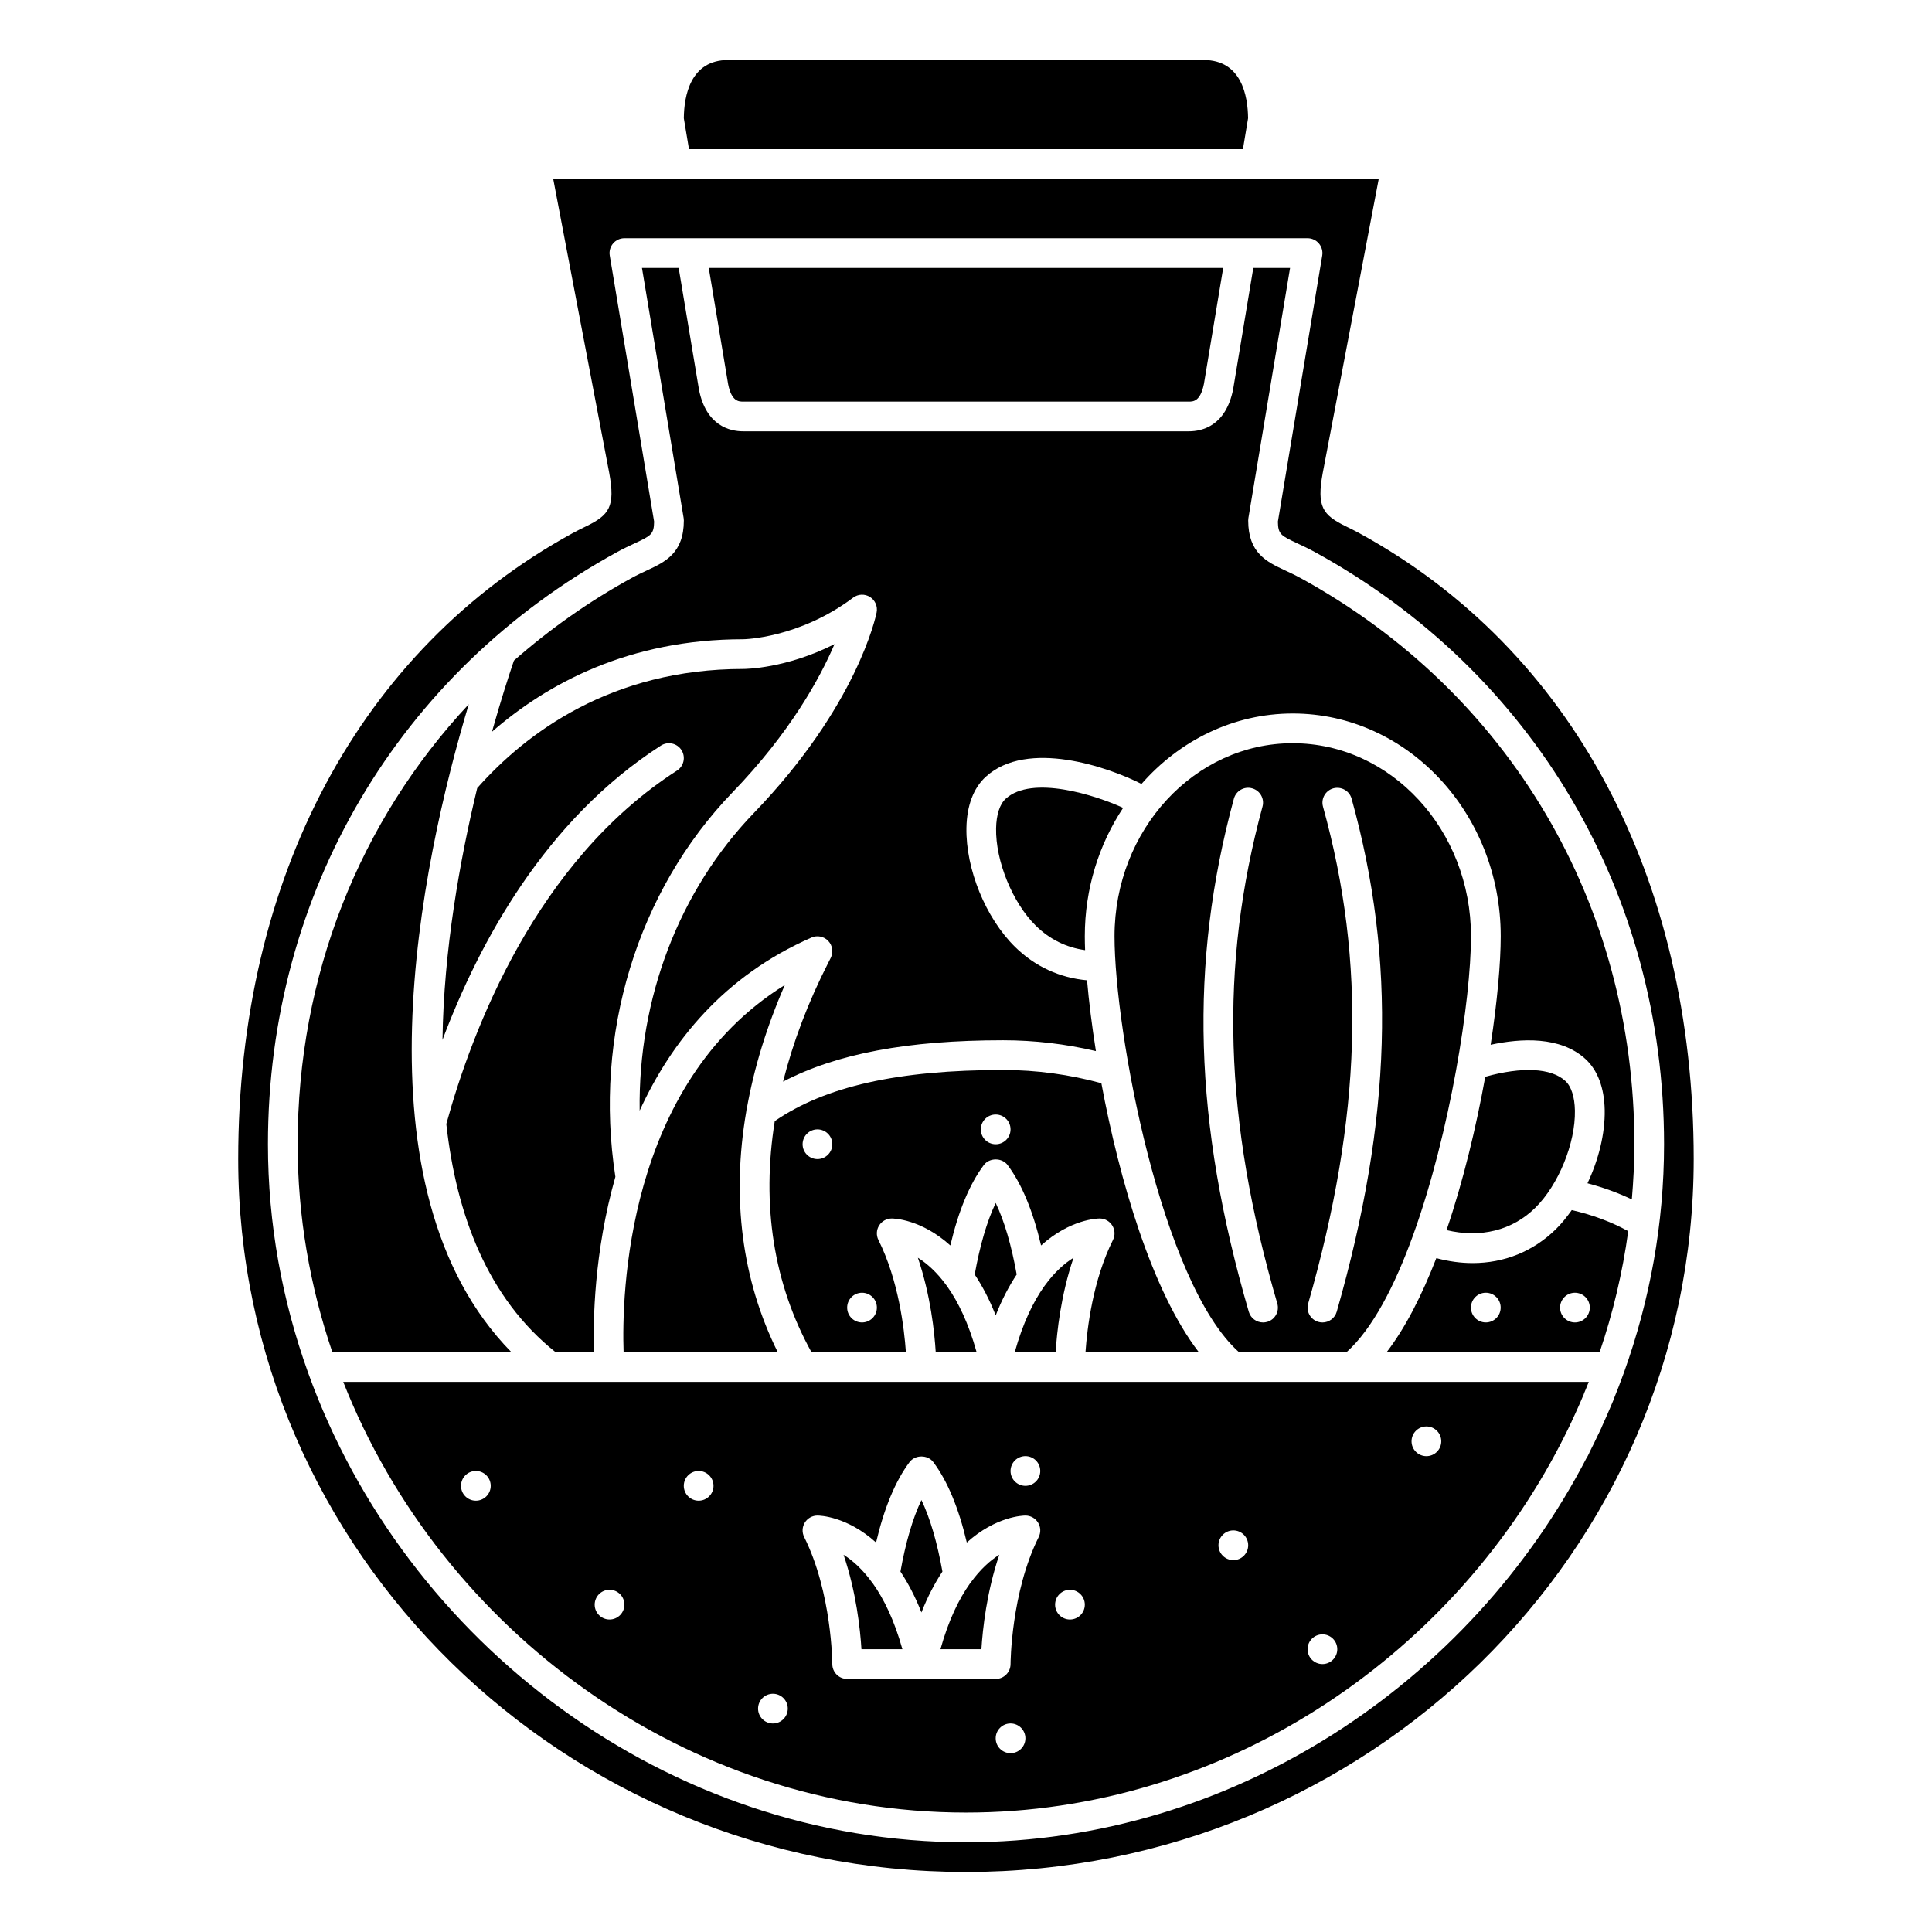
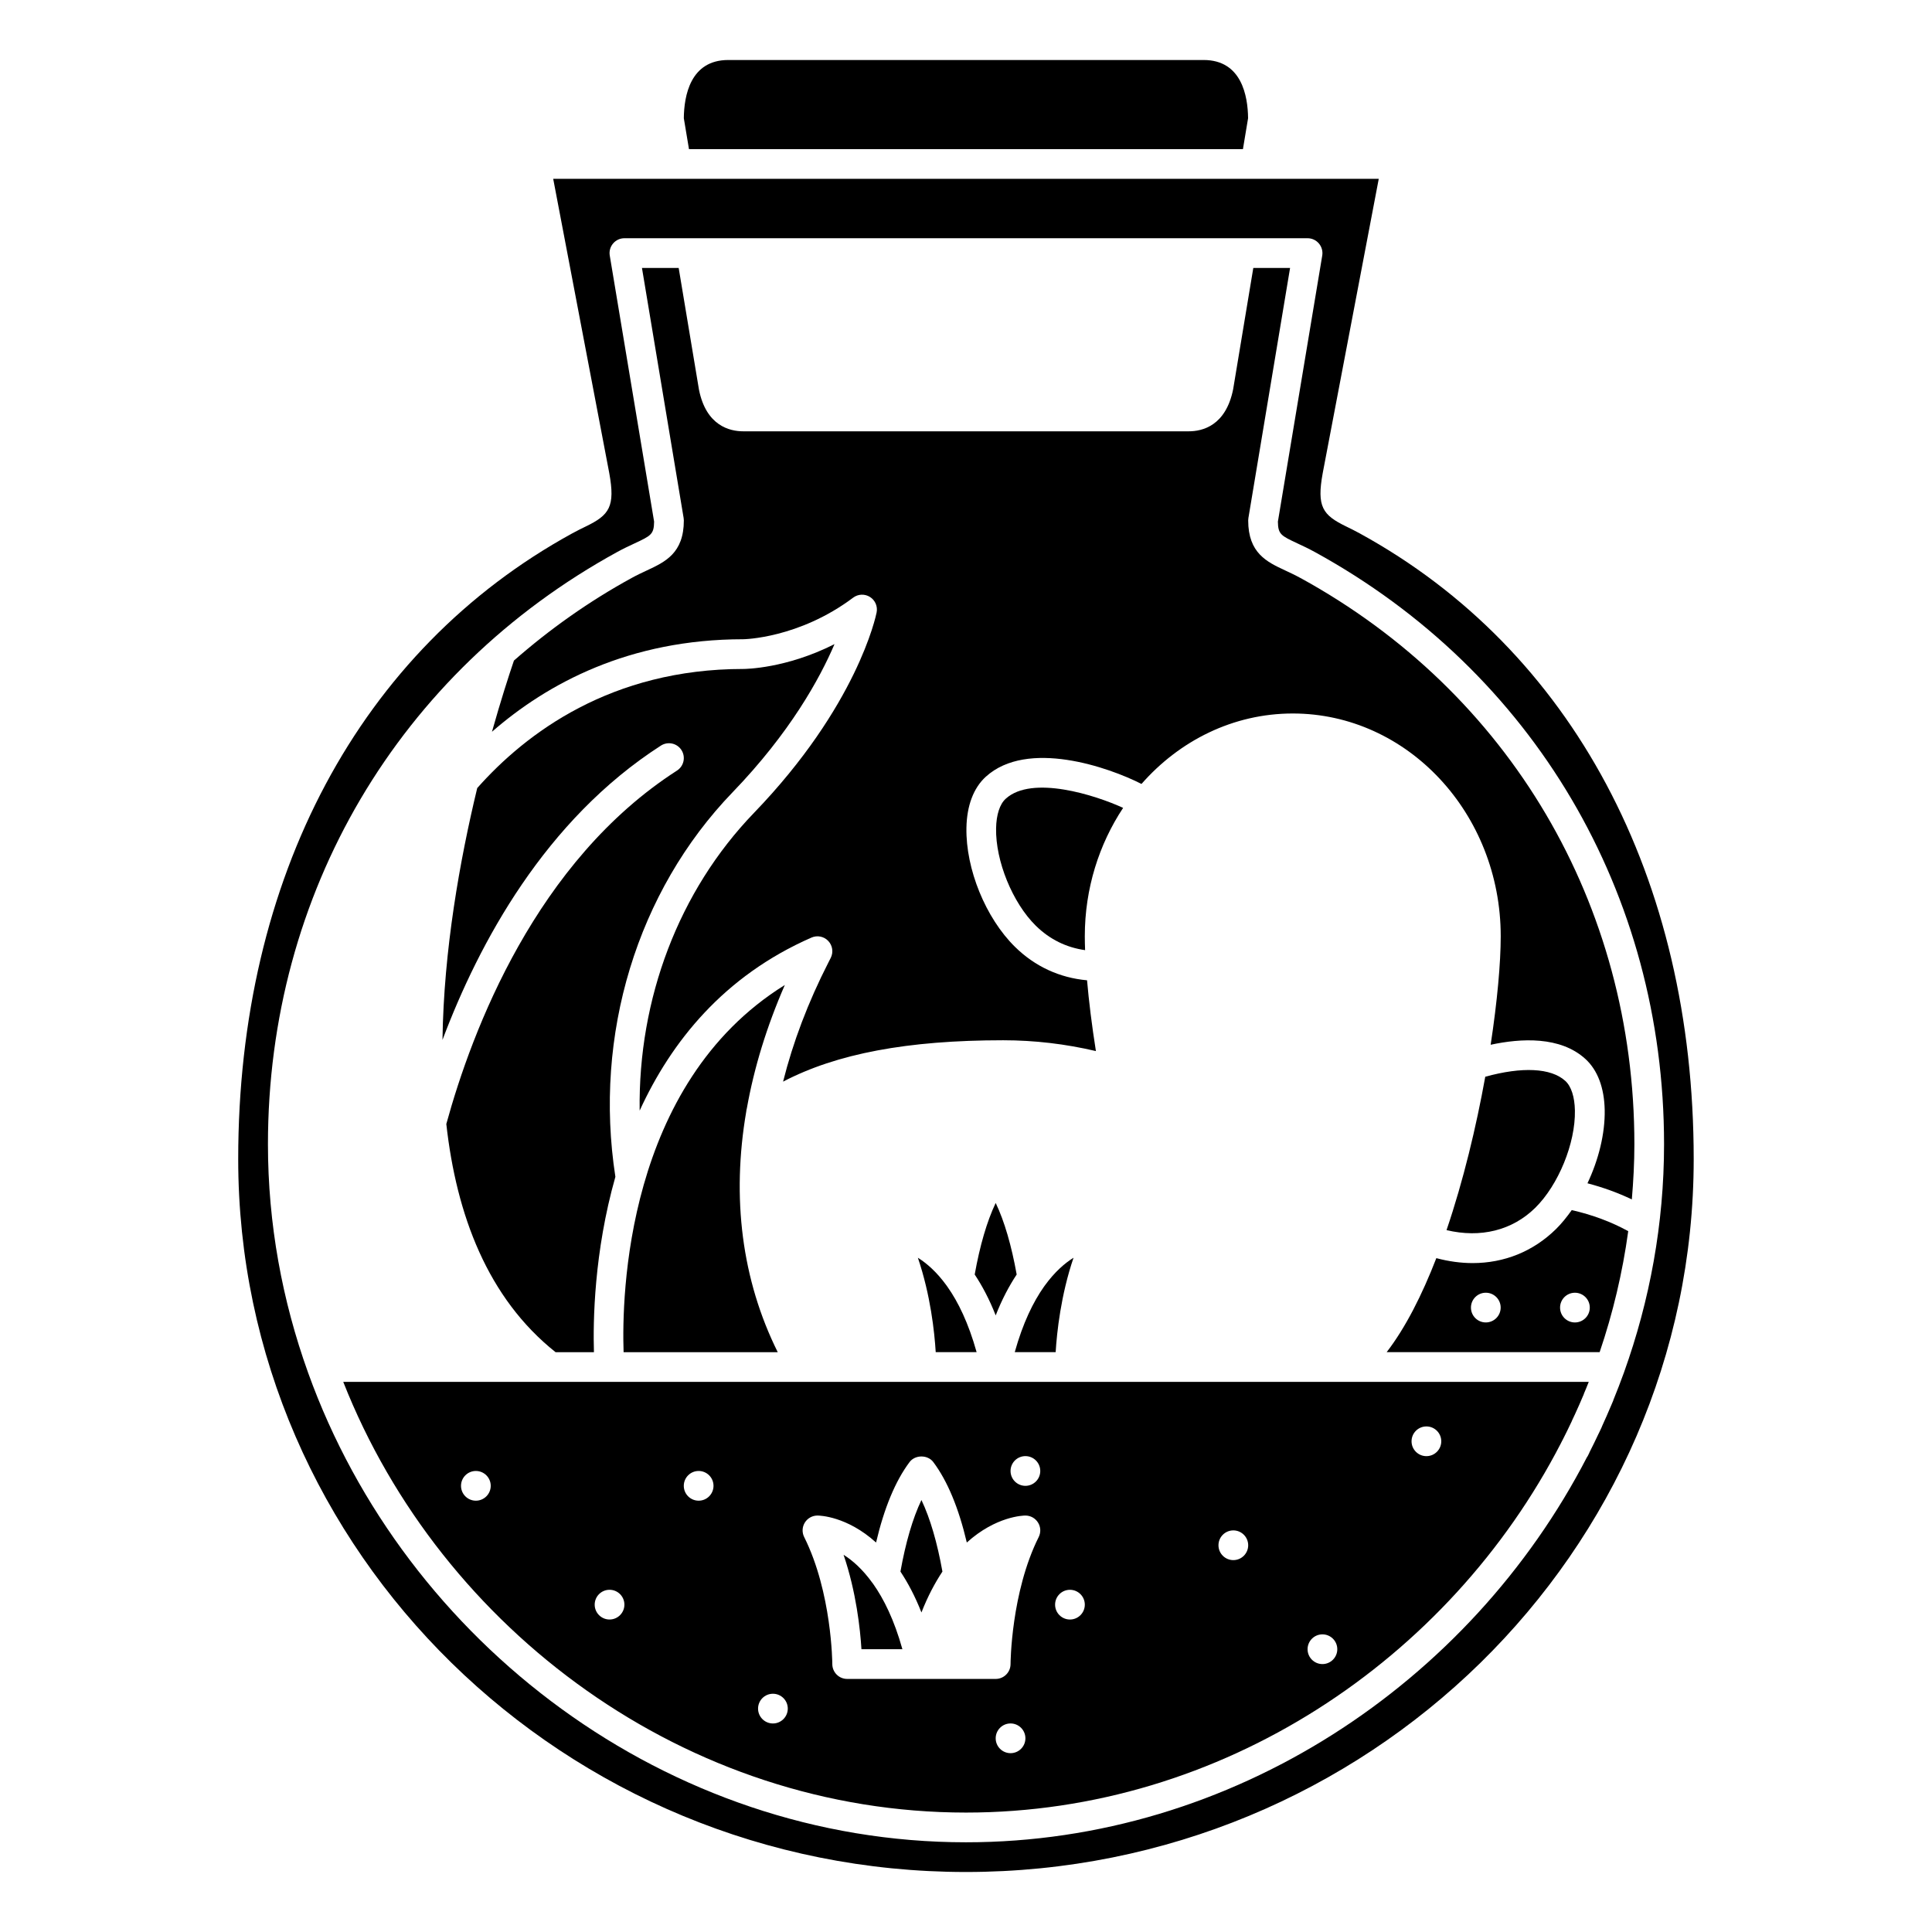
<svg xmlns="http://www.w3.org/2000/svg" fill="#000000" width="800px" height="800px" version="1.1" viewBox="144 144 512 512">
  <g>
    <path d="m319.15 341.59c1.84-1.172 4.269-0.645 5.441 1.18 1.176 1.832 0.645 4.266-1.18 5.441-37.32 23.988-54.281 68.715-61.133 93.656 2.668 24.062 10.93 46.133 28.949 60.473h10.172c-0.246-8.066 0.004-26.473 5.684-46.473-5.816-37.617 5.758-75.668 31.047-101.89 15.27-15.828 23.145-30.207 27.023-39.277-12.84 6.492-23.633 6.582-24.195 6.582-34.992 0-57.543 16.969-70.488 31.562-4.602 19.062-8.883 42.988-9.207 66.742 9.688-25.766 27.238-58.297 57.887-77.996z" />
    <path d="m550.84 464.1c6.164-6.062 10.691-17.148 10.527-25.793-0.07-3.629-0.973-6.418-2.547-7.856-3.781-3.449-11.453-3.797-21.211-1.105-2.387 13.23-5.809 27.566-10.262 40.648 9.004 2.152 17.406 0.09 23.492-5.894z" />
    <path d="m410.52 355.68c-1.574 1.434-2.481 4.219-2.547 7.848-0.16 8.641 4.359 19.73 10.527 25.797 3.688 3.625 8.098 5.781 13.062 6.473-0.047-1.293-0.078-2.535-0.078-3.668 0-12.68 3.781-24.402 10.156-34.035-7.32-3.363-24.156-8.773-31.121-2.414z" />
    <path d="m375.21 563.5c-2.625-3.644-5.305-6-7.652-7.461 3.363 9.891 4.41 19.734 4.734 25.016h10.852c-2.172-7.785-4.938-13.34-7.777-17.352-0.051-0.066-0.105-0.129-0.156-0.203z" />
    <path d="m388.19 541.52c-2.328 4.879-4.199 11.336-5.562 18.965 1.977 2.988 3.871 6.519 5.562 10.836 1.688-4.316 3.586-7.848 5.562-10.836-1.363-7.633-3.238-14.086-5.562-18.965z" />
    <path d="m428.5 477.31c-2.328 1.453-4.992 3.75-7.606 7.359-0.082 0.129-0.164 0.246-0.266 0.367-2.816 3.996-5.551 9.574-7.707 17.297h10.84c0.324-5.281 1.371-15.125 4.738-25.023z" />
    <path d="m413.43 481.76c-1.363-7.629-3.234-14.082-5.562-18.965-2.328 4.879-4.199 11.336-5.562 18.965 1.977 2.988 3.871 6.519 5.562 10.836 1.688-4.32 3.586-7.848 5.562-10.836z" />
    <path d="m394.85 484.68c-2.609-3.609-5.277-5.91-7.606-7.367 3.367 9.902 4.41 19.738 4.731 25.016h10.836c-2.16-7.727-4.891-13.309-7.715-17.301-0.09-0.113-0.168-0.223-0.246-0.348z" />
-     <path d="m349.32 441.1c-3.566 22.227-0.312 43.137 9.727 61.238h25.023c-0.438-6.309-1.953-19.078-7.277-29.73-0.609-1.219-0.547-2.668 0.172-3.828 0.723-1.16 1.988-1.867 3.356-1.867 0.527 0 7.789 0.148 15.527 7.148 2.148-9.133 5.117-16.305 8.875-21.316 1.484-1.984 4.812-1.984 6.297 0 3.758 5.016 6.727 12.184 8.875 21.316 7.738-7 15-7.148 15.527-7.148 1.367 0 2.629 0.707 3.348 1.871 0.719 1.16 0.785 2.609 0.172 3.828-5.324 10.652-6.84 23.418-7.277 29.73h30.031c-12.391-16.094-21.047-45.578-25.824-71.285-8.41-2.293-17.148-3.504-26.031-3.504-27.871 0-47.133 4.34-60.52 13.547zm11.316 10.07c-2.172 0-3.938-1.762-3.938-3.938 0-2.172 1.762-3.938 3.938-3.938 2.172 0 3.938 1.762 3.938 3.938 0 2.172-1.762 3.938-3.938 3.938zm11.809 43.293c-2.172 0-3.938-1.762-3.938-3.938 0-2.172 1.762-3.938 3.938-3.938 2.172 0 3.938 1.762 3.938 3.938 0 2.176-1.766 3.938-3.938 3.938zm39.359-51.168c0 2.172-1.762 3.938-3.938 3.938-2.172 0-3.938-1.762-3.938-3.938 0-2.172 1.762-3.938 3.938-3.938 2.176 0.004 3.938 1.766 3.938 3.938z" />
-     <path d="m268.23 330.63c-28.953 30.965-45.352 71.914-45.352 116.6 0 19.141 3.269 37.672 9.195 55.105h47.449c-42.449-43.227-23.988-129.37-11.293-171.71z" />
    <path d="m309.26 502.34h40.848c-9.516-19.141-12.273-40.883-8.344-63.773 0.02-0.297 0.078-0.57 0.16-0.855 1.91-10.699 5.242-21.633 10.062-32.676-42.254 26.227-43.23 82.617-42.727 97.305z" />
-     <path d="m401.17 563.49c-0.051 0.078-0.109 0.145-0.168 0.219-2.836 4.008-5.598 9.562-7.769 17.344h10.852c0.328-5.289 1.379-15.133 4.738-25.023-2.34 1.457-5.023 3.812-7.652 7.461z" />
-     <path d="m486.59 340.96c-26.043 0-47.23 22.953-47.23 51.168 0 25.172 12.438 91.879 32.98 110.21h28.5c6.836-6.102 12.785-17.535 17.664-31.047 0.012-0.027 0.004-0.059 0.012-0.086 0.012-0.027 0.031-0.043 0.043-0.07 9.754-27.059 15.266-62.242 15.266-79.004 0-28.211-21.188-51.168-47.234-51.168zm-6.773 153.35c-0.363 0.105-0.734 0.156-1.098 0.156-1.707 0-3.277-1.113-3.777-2.836-14.613-50.184-15.832-92.109-3.957-135.95 0.566-2.098 2.723-3.352 4.828-2.766 2.098 0.566 3.336 2.727 2.766 4.828-11.473 42.363-10.266 82.98 3.918 131.7 0.605 2.086-0.59 4.269-2.68 4.875zm18.43-2.695c-0.492 1.727-2.066 2.852-3.781 2.852-0.363 0-0.727-0.051-1.086-0.152-2.086-0.594-3.297-2.773-2.699-4.863 14.199-49.641 15.414-90.258 3.926-131.69-0.578-2.094 0.645-4.266 2.738-4.844 2.098-0.566 4.266 0.645 4.844 2.738 11.902 42.91 10.688 84.84-3.941 135.96z" />
    <path d="m556.36 469.71c-6.055 5.957-13.742 9.02-22.105 9.02-3.125 0-6.344-0.441-9.613-1.309-3.773 9.734-8.16 18.418-13.16 24.91h56.441c3.512-10.332 6.066-21.051 7.574-32.059-4.445-2.453-9.52-4.344-14.969-5.582-1.297 1.82-2.668 3.543-4.168 5.019zm-18.605 24.75c-2.172 0-3.938-1.762-3.938-3.938 0-2.172 1.762-3.938 3.938-3.938 2.172 0 3.938 1.762 3.938 3.938 0 2.176-1.766 3.938-3.938 3.938zm27.555-3.934c0 2.172-1.762 3.938-3.938 3.938-2.172 0-3.938-1.762-3.938-3.938 0-2.172 1.762-3.938 3.938-3.938 2.172 0 3.938 1.766 3.938 3.938z" />
    <path d="m427.55 510.21h-39.352-0.004-153.23c26.008 65.996 91.082 114.14 165.04 114.14 67.758 0 128.05-40.422 157.69-97.945 0.004-0.008 0.004-0.02 0.008-0.027l0.25-0.492c0.027-0.051 0.055-0.098 0.082-0.148l0.086-0.176c0.008-0.012 0.02-0.02 0.027-0.031 0.836-1.637 1.637-3.289 2.422-4.957 0.012-0.027 0.004-0.055 0.02-0.082l0.73-1.559c0.004-0.012 0.016-0.02 0.02-0.031 0.828-1.805 1.633-3.625 2.402-5.465 0.016-0.043 0.008-0.09 0.027-0.133l0.492-1.16c0-0.004 0.004-0.004 0.004-0.008 0.266-0.641 0.523-1.281 0.777-1.93h-137.49c0.004 0 0.004 0 0 0zm-157.44 31.488c-2.172 0-3.938-1.762-3.938-3.938 0-2.172 1.762-3.938 3.938-3.938 2.172 0 3.938 1.762 3.938 3.938 0 2.172-1.766 3.938-3.938 3.938zm35.426 31.488c-2.172 0-3.938-1.762-3.938-3.938 0-2.172 1.762-3.938 3.938-3.938 2.172 0 3.938 1.762 3.938 3.938-0.004 2.172-1.766 3.938-3.938 3.938zm23.613-31.488c-2.172 0-3.938-1.762-3.938-3.938 0-2.172 1.762-3.938 3.938-3.938 2.172 0 3.938 1.762 3.938 3.938 0 2.172-1.762 3.938-3.938 3.938zm19.684 59.039c-2.172 0-3.938-1.762-3.938-3.938 0-2.172 1.762-3.938 3.938-3.938 2.172 0 3.938 1.762 3.938 3.938-0.004 2.176-1.766 3.938-3.938 3.938zm62.973 7.871c-2.172 0-3.938-1.762-3.938-3.938 0-2.172 1.762-3.938 3.938-3.938 2.172 0 3.938 1.762 3.938 3.938s-1.762 3.938-3.938 3.938zm7.461-57.277c-7.348 14.691-7.461 33.477-7.461 33.668-0.004 2.172-1.762 3.934-3.938 3.934h-39.359c-2.172 0-3.934-1.758-3.938-3.934 0-0.188-0.109-18.977-7.457-33.668-0.609-1.219-0.547-2.668 0.172-3.828 0.723-1.164 1.988-1.867 3.352-1.867 0.527 0 7.789 0.148 15.527 7.148 2.148-9.133 5.117-16.305 8.875-21.316 1.484-1.984 4.812-1.984 6.297 0 3.758 5.016 6.727 12.184 8.875 21.316 7.742-7 15.004-7.148 15.531-7.148 1.367 0 2.629 0.707 3.348 1.871 0.723 1.156 0.785 2.606 0.176 3.824zm-3.523-13.57c-2.172 0-3.938-1.762-3.938-3.938 0-2.172 1.762-3.938 3.938-3.938 2.172 0 3.938 1.762 3.938 3.938 0 2.176-1.766 3.938-3.938 3.938zm106.27-15.742c2.172 0 3.938 1.762 3.938 3.938 0 2.172-1.762 3.938-3.938 3.938-2.172 0-3.938-1.762-3.938-3.938s1.766-3.938 3.938-3.938zm-27.555 55.102c2.172 0 3.938 1.762 3.938 3.938 0 2.172-1.762 3.938-3.938 3.938-2.172 0-3.938-1.762-3.938-3.938 0.004-2.172 1.766-3.938 3.938-3.938zm-23.613-27.551c2.172 0 3.938 1.762 3.938 3.938 0 2.172-1.762 3.938-3.938 3.938-2.172 0-3.938-1.762-3.938-3.938 0-2.172 1.766-3.938 3.938-3.938zm-39.359 19.68c0 2.172-1.762 3.938-3.938 3.938-2.172 0-3.938-1.762-3.938-3.938 0-2.172 1.762-3.938 3.938-3.938 2.172 0.004 3.938 1.766 3.938 3.938z" />
    <path d="m488.64 297.18c-1.484-0.816-2.852-1.445-4.074-2.019-4.809-2.242-9.781-4.559-9.781-13.242 0-0.215 0.02-0.434 0.055-0.645l11.043-66.266h-9.746l-5.34 32.133c-1.941 9.73-8.195 11.16-11.754 11.16h-118.08c-3.559 0-9.812-1.434-11.73-11.035l-5.379-32.258h-9.73l11.043 66.266c0.035 0.211 0.055 0.43 0.055 0.645 0 8.684-4.973 11-9.777 13.242-1.227 0.574-2.59 1.203-4.074 2.019-11.387 6.242-21.77 13.621-31.176 21.879-1.395 4.098-3.5 10.617-5.82 18.867 14.652-12.781 36.32-24.52 66.59-24.52 0.133 0 14.715-0.211 29.125-11.02 1.301-0.98 3.074-1.055 4.461-0.184 1.383 0.871 2.078 2.504 1.758 4.102-0.195 1-5.176 24.785-32.516 53.133-19.938 20.672-30.695 49.277-30.281 78.891 8.355-18.238 22.297-35.695 45.547-45.867 1.516-0.66 3.289-0.309 4.43 0.898 1.141 1.199 1.41 2.988 0.668 4.473l-0.586 1.152c-5.465 10.684-9.445 21.277-12.051 31.66 14.176-7.414 32.977-10.965 58.328-10.965 8.348 0 16.578 0.988 24.574 2.867-1.078-6.809-1.863-13.188-2.348-18.758-7.281-0.656-13.824-3.676-19.086-8.852-7.789-7.66-13.082-20.637-12.879-31.559 0.109-5.891 1.887-10.566 5.117-13.52 11.039-10.062 32.605-2.523 41.277 1.898 10.055-11.465 24.289-18.672 40.094-18.672 30.387 0 55.105 26.484 55.105 59.039 0 6.977-0.902 17.176-2.668 28.75 8.055-1.738 18.461-2.297 25.105 3.758 3.234 2.953 5.004 7.629 5.117 13.527 0.117 6.269-1.621 13.195-4.566 19.426 4.144 1.094 8.105 2.523 11.758 4.277 0.41-4.84 0.676-9.707 0.676-14.633 0-63.578-33.078-119.68-88.48-150.05z" />
-     <path d="m340.96 250.43h118.08c1.148 0 3.07 0 4.016-4.703l5.102-30.719h-136.33l5.141 30.844c0.918 4.578 2.84 4.578 3.988 4.578z" />
    <path d="m473.39 183.52 1.363-8.188c-0.059-5.914-1.711-15.43-11.777-15.43h-125.98c-10.066 0-11.719 9.516-11.777 15.43l1.367 8.188z" />
    <path d="m504.38 285.37c-1.41-0.77-2.609-1.355-3.617-1.844-6.269-3.035-7.848-5.258-6.234-14.121l14.855-78.016h-218.78l14.855 77.98c1.617 8.898 0.039 11.121-6.231 14.156-1.008 0.488-2.207 1.066-3.617 1.844-56.23 30.824-88.484 91.254-88.484 165.8 0 104.18 86.516 188.93 192.86 188.93s192.86-84.754 192.86-188.93c0.004-74.543-32.246-134.97-88.477-165.8zm69.941 222.48c-0.871 2.422-1.801 4.812-2.769 7.191-0.016 0.039-0.008 0.082-0.023 0.121l-0.492 1.156c-0.805 1.93-1.652 3.836-2.519 5.738-0.016 0.035-0.008 0.07-0.023 0.102l-0.793 1.684c-0.008 0.016-0.02 0.027-0.031 0.043-0.797 1.688-1.609 3.371-2.457 5.031-0.012 0.023-0.008 0.047-0.016 0.07-0.027 0.059-0.055 0.109-0.082 0.168l-0.379 0.766c-0.043 0.082-0.113 0.141-0.16 0.215-31 59.973-93.902 102.09-164.58 102.09-79.156 0-148.58-52.809-174.32-124.37-0.023-0.051-0.035-0.105-0.055-0.156-6.836-19.047-10.613-39.402-10.613-60.465 0-66.504 34.605-125.18 92.574-156.96 1.648-0.902 3.168-1.613 4.531-2.246 4.402-2.051 5.184-2.422 5.231-5.793l-11.754-70.52c-0.191-1.141 0.129-2.305 0.883-3.191 0.742-0.883 1.84-1.391 2.996-1.391h181.05c1.156 0 2.254 0.508 3.004 1.395 0.746 0.887 1.07 2.051 0.883 3.191l-11.754 70.516c0.047 3.371 0.832 3.738 5.231 5.793 1.367 0.633 2.883 1.348 4.531 2.246 57.969 31.781 92.574 90.453 92.574 156.96 0 21.062-3.777 41.414-10.613 60.461-0.02 0.055-0.031 0.109-0.055 0.16z" />
  </g>
</svg>